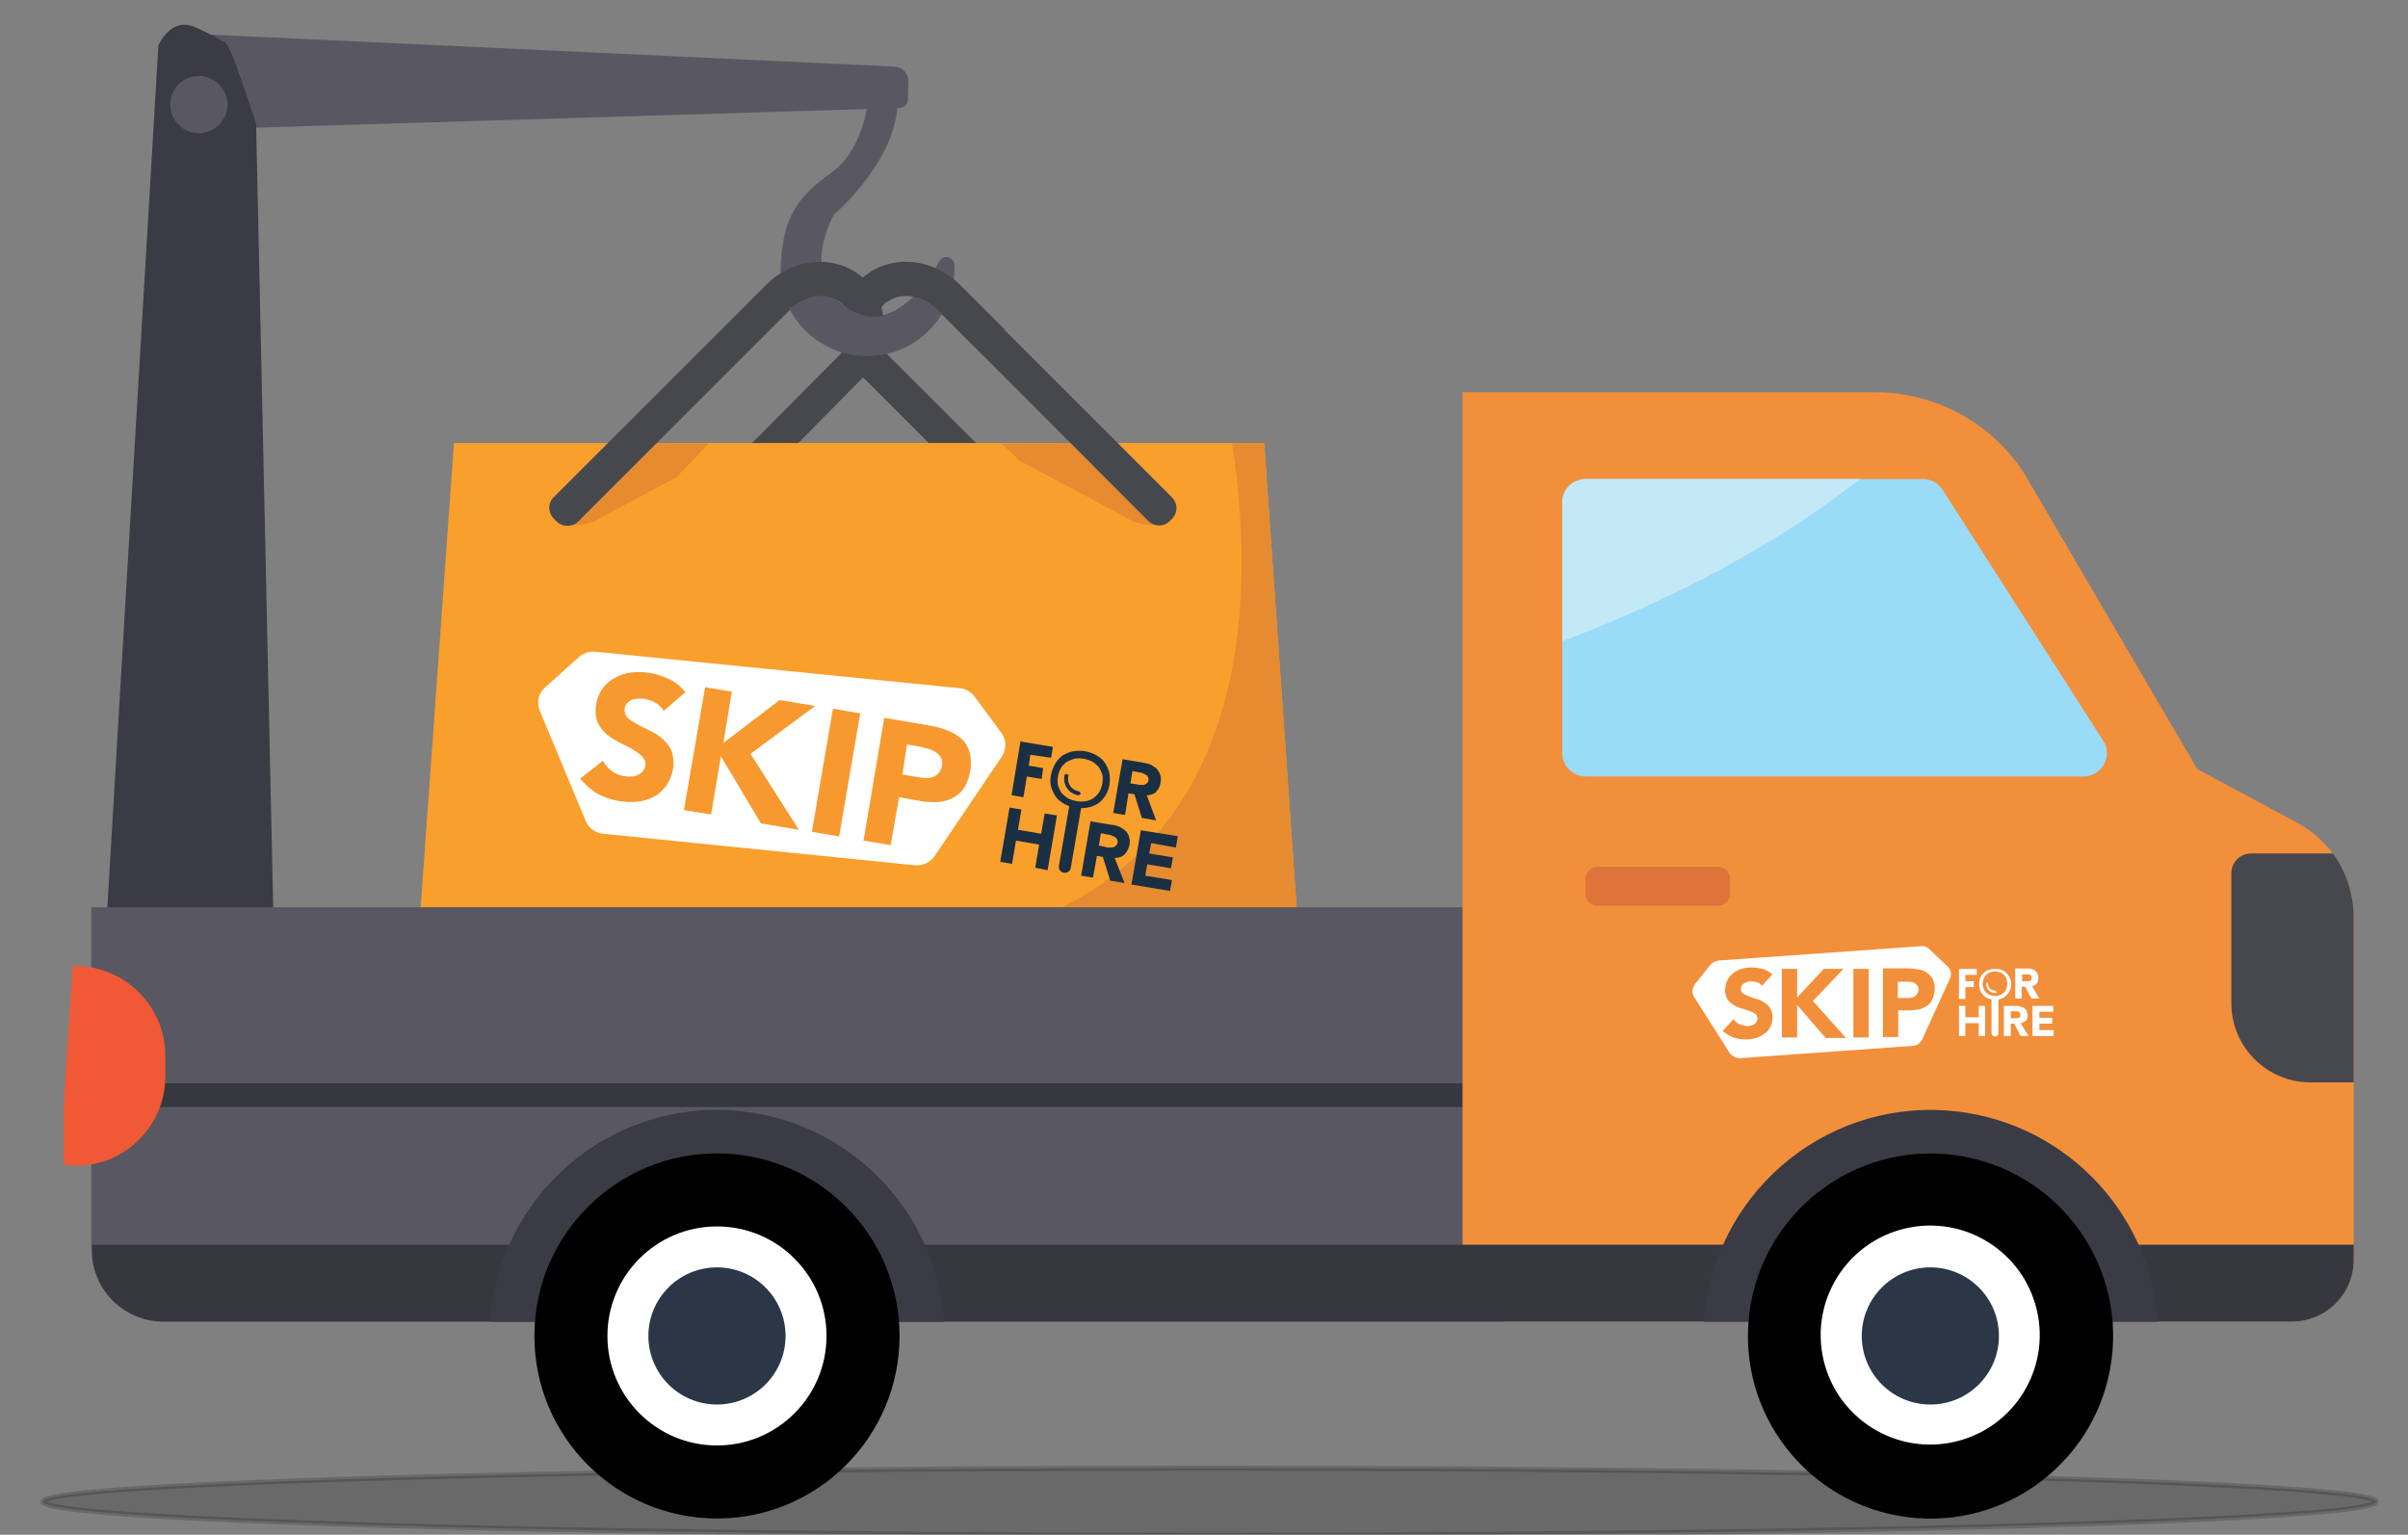
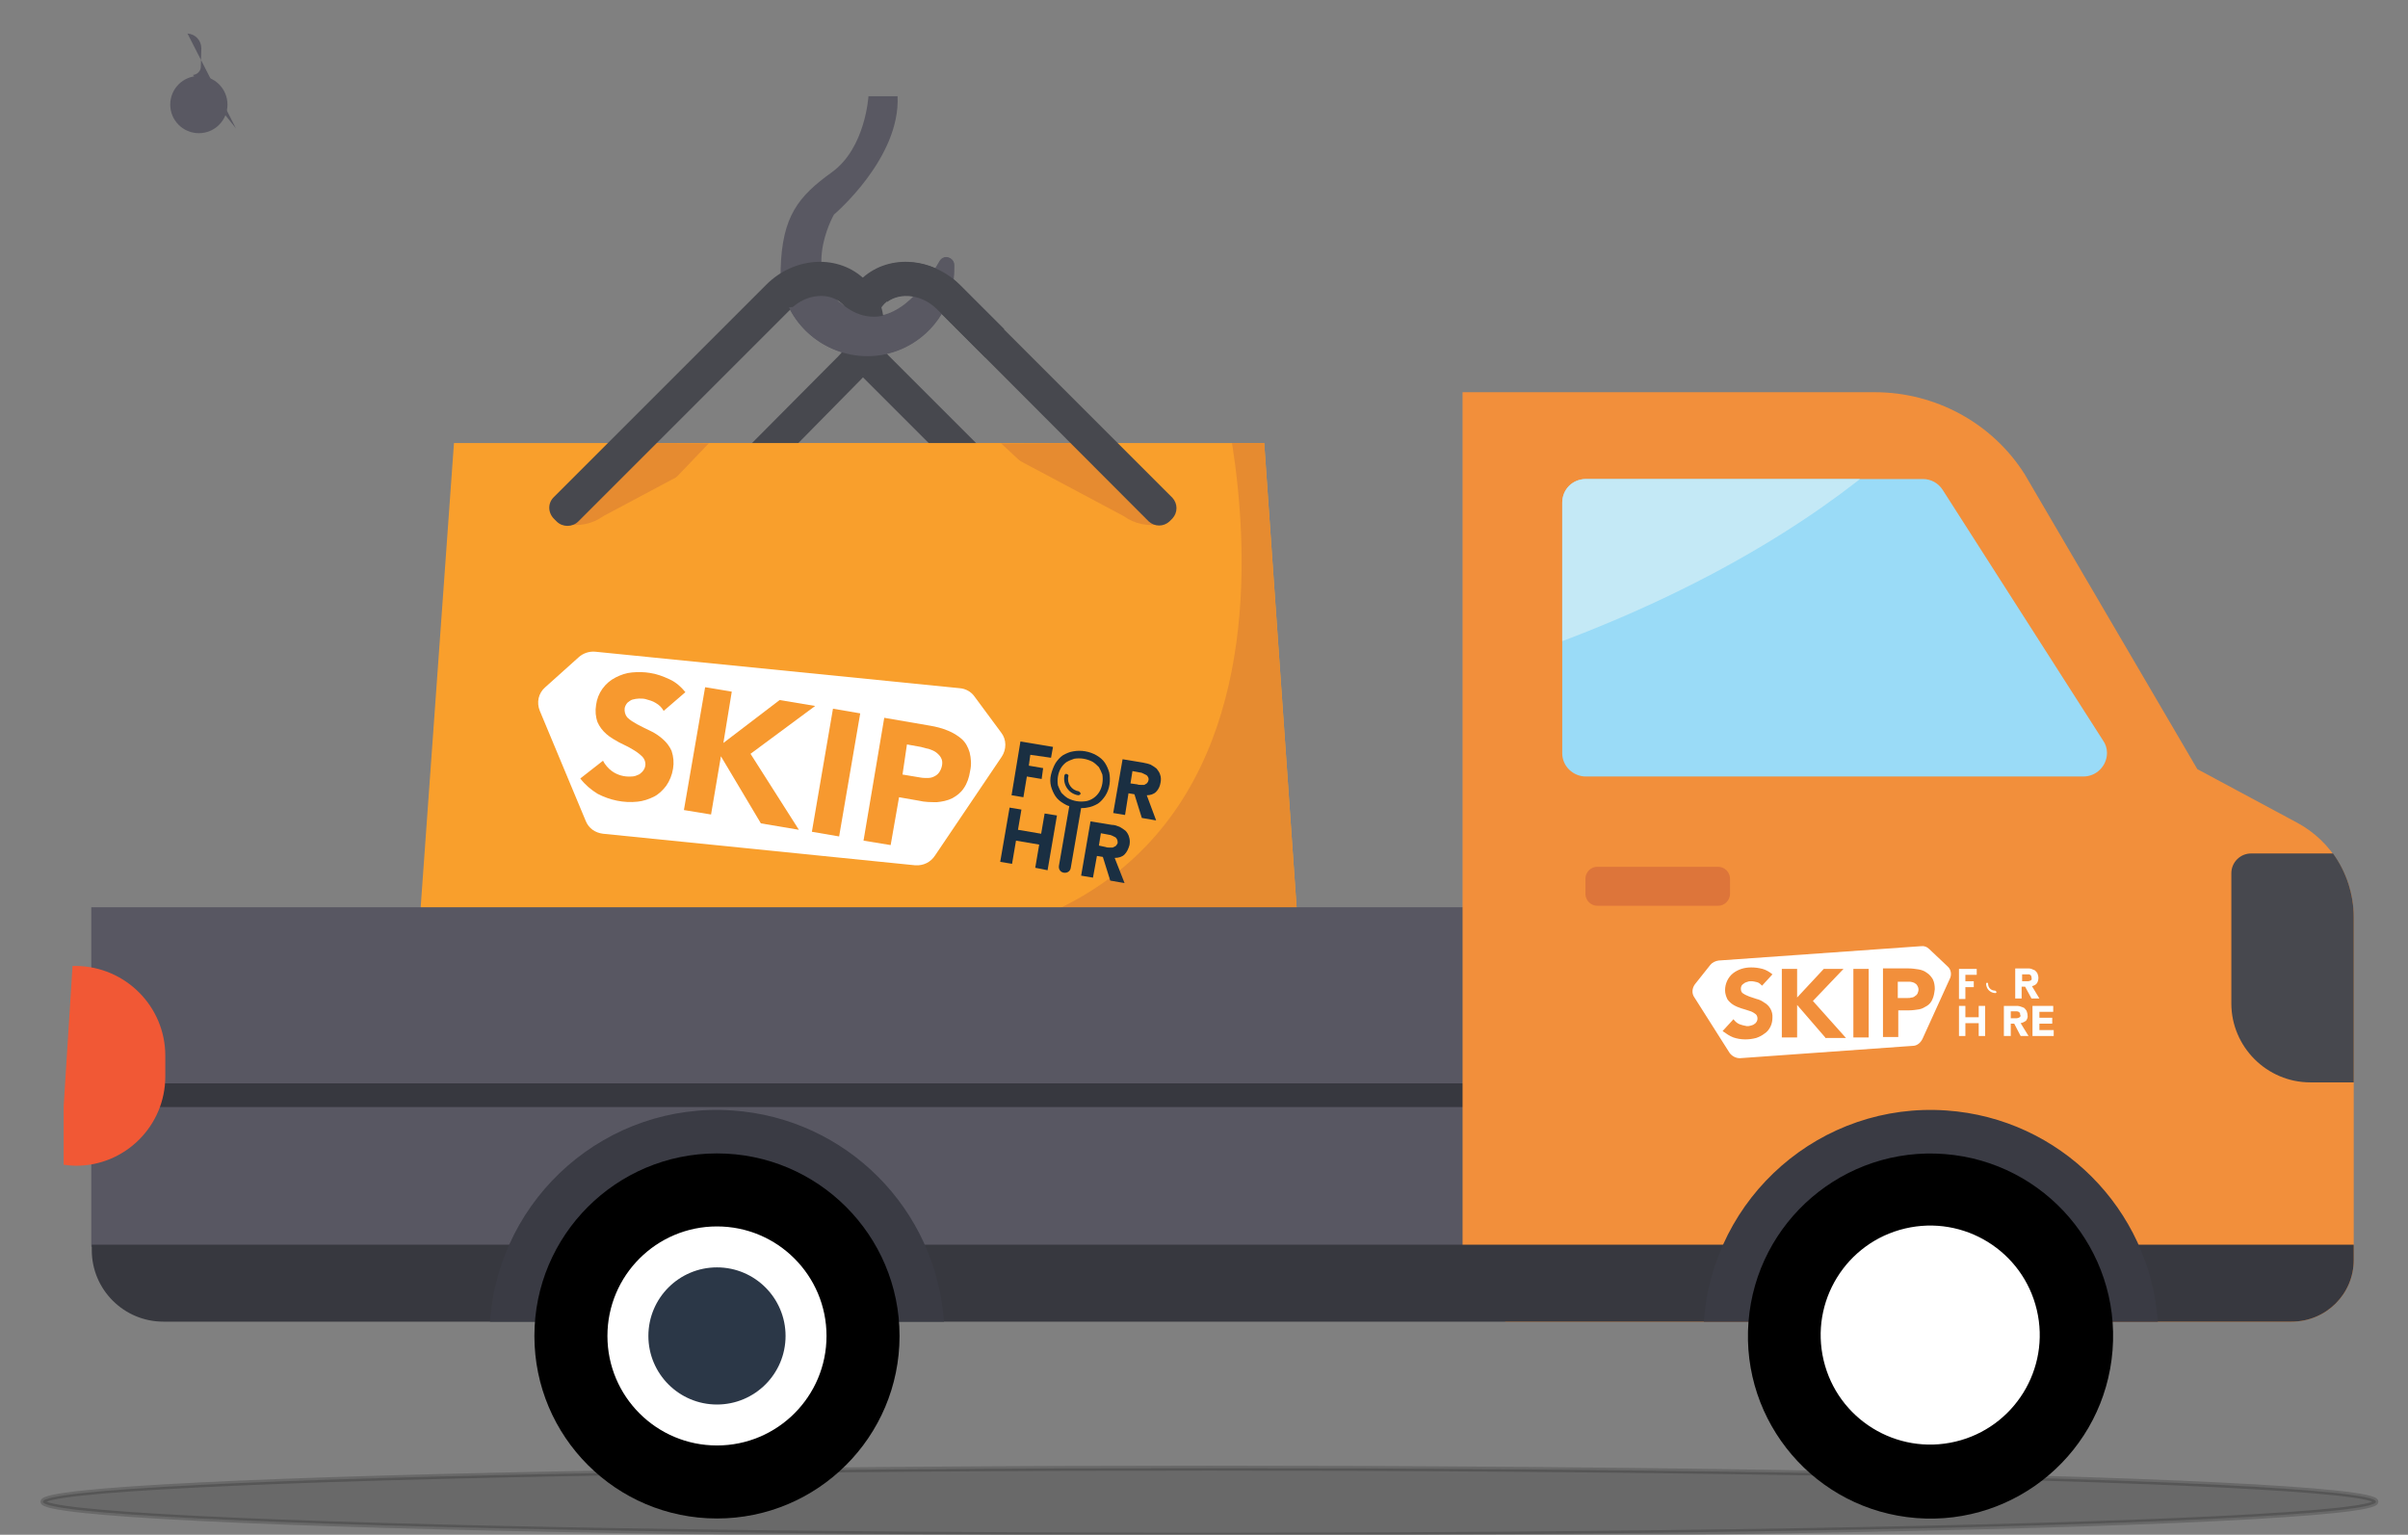
<svg xmlns="http://www.w3.org/2000/svg" xmlns:xlink="http://www.w3.org/1999/xlink" version="1.1" id="Layer_1" x="0px" y="0px" viewBox="0 0 488 311.1" style="enable-background:new 0 0 488 311.1;" xml:space="preserve">
  <rect x="0" y="0" width="488" height="311.1" fill="#808080" stroke="none" />
  <style type="text/css">
	.st0{fill:#595862;}
	.st1{fill:#3A3B44;}
	.st2{fill:#F99F2C;}
	.st3{clip-path:url(#SVGID_2_);}
	.st4{fill:#E68B30;}
	.st5{fill:#47484E;}
	.st6{fill:#FFFFFF;}
	.st7{fill:#F7992F;}
	.st8{fill:#1A2F42;}
	.st9{fill:#585762;}
	.st10{fill:#37383F;}
	.st11{fill:#F28F3B;}
	.st12{fill:#2B3747;}
	.st13{fill:#9ADBF7;}
	.st14{clip-path:url(#SVGID_4_);}
	.st15{fill:#C4E9F6;}
	.st16{fill:#DD753A;}
	.st17{fill:#FCFEFF;}
	.st18{fill:#F15835;}
	.st19{opacity:0.18;stroke:#000000;stroke-miterlimit:10;enable-background:new    ;}
</style>
-   <path class="st0" d="M38,6.8l143.3,6.7c1.6,0.1,2.8,1.4,2.8,3l-0.1,3.7c0,0.9-0.7,1.6-1.6,1.7L47.8,26" />
-   <path class="st1" d="M21.2,193.3L32.1,9.2c0,0,2.5-5.9,7.4-3.7s5.7,2.9,5.7,2.9s0.7-0.9,3.2,6.3l3.5,10.3l3.5,160.5L21.2,193.3z" />
+   <path class="st0" d="M38,6.8c1.6,0.1,2.8,1.4,2.8,3l-0.1,3.7c0,0.9-0.7,1.6-1.6,1.7L47.8,26" />
  <path class="st2" d="M107.9,217.7h135c11.4,0,20.6-10.4,20.6-23.3l-7.3-104.6H92l-7.3,101.8C84.7,206,95.1,217.7,107.9,217.7z" />
  <g>
    <defs>
      <path id="SVGID_1_" d="M107.9,217.7h135c11.4,0,20.6-10.4,20.6-23.3l-7.3-104.6H92l-7.3,101.8C84.7,206,95.1,217.7,107.9,217.7z" />
    </defs>
    <clipPath id="SVGID_2_">
      <use xlink:href="#SVGID_1_" style="overflow:visible;" />
    </clipPath>
    <g class="st3">
      <path class="st4" d="M246.4,74.2c0,0,36.7,125.4-84.4,118.1s-155.4,50-155.4,50h282.3L325,77.5L246.4,74.2z" />
    </g>
  </g>
  <path class="st4" d="M200.1,89.9l27.6,14.7c2.2,1.6,5,2.2,7.7,1.6l-15.2-16.4L200.1,89.9z" />
  <path class="st4" d="M149.9,89.9l-27.6,14.7c-2.2,1.6-5,2.2-7.7,1.6l15.2-16.4L149.9,89.9z" />
  <path class="st5" d="M170.7,66.1c0.1,4.1,1.7,8,4.6,10.8l34.7,34.7l4.8-4.8l-34.7-34.7c-1.5-1.5-2.4-3.4-2.6-5.4" />
  <path class="st5" d="M177.5,66.7c-0.2-1.8,0.4-3.7,1.7-5.1c2.6-2.6,7.4-2.2,10.5,0.9l43.1,43.2c1.2,1.1,3,1.1,4.2,0l0.6-0.6  c1.1-1.2,1.1-3,0-4.2l-43.2-43.2c-5.8-5.8-14.8-6.2-20.1-0.9c-2.4,2.5-3.8,5.8-3.7,9.3" />
  <path class="st6" d="M185.5,175.4l-63.3-6.4c-1.6-0.2-2.9-1.1-3.5-2.6l-9.3-22.3c-0.7-1.7-0.3-3.6,1.1-4.8l6.8-6.1  c0.9-0.8,2.1-1.2,3.3-1.1l73.9,7.4c1.2,0.1,2.3,0.7,3,1.7l5.4,7.3c1.1,1.4,1.1,3.4,0.1,4.9l-13.5,20  C188.6,174.8,187.1,175.5,185.5,175.4" />
  <path class="st7" d="M134.5,144.1c-0.4-0.7-0.9-1.2-1.6-1.6c-0.6-0.4-1.4-0.6-2.1-0.8c-0.4-0.1-0.8-0.1-1.3-0.1  c-0.4,0-0.9,0.1-1.3,0.2c-0.4,0.1-0.7,0.4-1,0.6c-0.3,0.3-0.5,0.7-0.6,1.1c-0.1,0.7,0.1,1.4,0.5,1.9c0.6,0.6,1.3,1,2,1.4  c0.8,0.4,1.7,0.9,2.6,1.3c0.9,0.4,1.8,1,2.6,1.7c0.8,0.7,1.4,1.5,1.8,2.4c0.4,1.2,0.5,2.4,0.3,3.6c-0.2,1.3-0.7,2.5-1.4,3.5  c-0.7,0.9-1.5,1.7-2.5,2.2c-1,0.5-2.2,0.9-3.3,1c-2.8,0.3-5.6-0.3-8.1-1.6c-1.3-0.8-2.5-1.8-3.5-3.1l4.6-3.6  c0.4,0.8,1.1,1.6,1.8,2.1c1.1,0.8,2.5,1.2,3.9,1.1c0.5,0,0.9-0.1,1.3-0.3c0.4-0.1,0.7-0.4,1-0.7c0.8-0.9,0.8-2.1,0-3  c-0.6-0.6-1.3-1.1-2-1.5c-0.8-0.5-1.7-0.9-2.7-1.4c-0.9-0.5-1.8-1-2.6-1.7c-0.8-0.7-1.4-1.5-1.8-2.4c-0.4-1.1-0.5-2.3-0.3-3.5  c0.3-2.4,1.8-4.5,4-5.6c1-0.5,2.1-0.9,3.3-1c1.2-0.1,2.4-0.1,3.6,0.1c1.4,0.2,2.7,0.7,4,1.3c1.3,0.6,2.3,1.5,3.2,2.6L134.5,144.1z" />
  <polygon class="st7" points="142.9,139.3 148.3,140.2 146.6,150.6 158,141.9 165.2,143.1 152.1,152.8 161.9,168.2 154.2,166.9   146.1,153.3 144.1,165.1 138.6,164.2 " />
  <rect x="156.7" y="153.9" transform="matrix(0.169 -0.986 0.986 0.169 -13.694 297.099)" class="st7" width="25.3" height="5.6" />
  <path class="st7" d="M179.2,145.5l9.3,1.6c1.2,0.2,2.4,0.5,3.6,1c1,0.4,2,1,2.8,1.7c0.8,0.7,1.3,1.7,1.6,2.7  c0.3,1.2,0.4,2.5,0.1,3.8c-0.2,1.3-0.6,2.5-1.3,3.5c-0.6,0.9-1.4,1.5-2.3,2c-1,0.5-2.1,0.7-3.1,0.8c-1.2,0-2.5,0-3.7-0.3l-4-0.7  l-1.7,9.7l-5.5-0.9L179.2,145.5z M182.9,157l3.6,0.6c0.5,0.1,1,0.1,1.5,0.1c0.5,0,0.9-0.1,1.3-0.3c0.4-0.2,0.7-0.4,1-0.8  c0.3-0.4,0.5-0.9,0.6-1.4c0.1-0.5,0.1-1.1-0.2-1.6c-0.2-0.4-0.6-0.8-1-1.1c-0.4-0.3-0.9-0.5-1.5-0.7c-0.6-0.1-1.1-0.3-1.6-0.4  l-2.8-0.5L182.9,157z" />
  <polygon class="st8" points="208.1,157.4 211.1,157.9 211.4,155.7 208.5,155.2 208.8,153 213,153.6 213.4,151.4 206.8,150.3   205,161.2 207.4,161.6 " />
  <path class="st8" d="M222.5,162.9c0.6-0.4,1.1-1,1.5-1.6c0.9-1.4,1.1-3.1,0.8-4.7c-0.2-0.7-0.5-1.4-0.9-2c-0.4-0.6-1-1.1-1.7-1.5  c-1.4-0.8-3.1-1.1-4.7-0.8c-0.7,0.1-1.4,0.4-2.1,0.8c-0.6,0.4-1.1,1-1.5,1.6c-0.4,0.7-0.7,1.5-0.9,2.3c-0.2,0.8-0.2,1.6,0,2.4  c0.2,0.7,0.5,1.4,0.9,2c0.4,0.6,1,1.1,1.7,1.5c0.3,0.2,0.7,0.4,1.1,0.5l-2.1,12.1c-0.1,0.7,0.3,1.3,1,1.4c0.7,0.1,1.3-0.3,1.4-1  l2.1-12.1c0.4,0,0.8,0,1.2-0.1C221.1,163.6,221.8,163.3,222.5,162.9 M218.2,162.4c-0.6-0.1-1.2-0.3-1.8-0.6  c-0.5-0.3-0.9-0.7-1.3-1.1c-0.3-0.5-0.5-1-0.7-1.5c-0.1-0.6-0.1-1.2,0-1.8c0.1-0.6,0.3-1.2,0.6-1.7c0.3-0.5,0.7-0.9,1.1-1.2  c0.5-0.3,1-0.5,1.6-0.7c0.6-0.1,1.3-0.1,1.9,0c0.6,0.1,1.2,0.3,1.8,0.6c0.5,0.3,0.9,0.7,1.3,1.1c0.3,0.5,0.5,1,0.7,1.5  c0.1,0.6,0.1,1.2,0,1.8c-0.1,0.6-0.3,1.2-0.6,1.7c-0.6,1-1.6,1.7-2.7,1.9C219.4,162.5,218.8,162.5,218.2,162.4" />
  <path class="st8" d="M232.4,161.2c0.7,0,1.4-0.2,1.9-0.7c0.5-0.5,0.8-1.2,0.9-1.9c0.1-0.5,0.1-1.1-0.1-1.6c-0.1-0.4-0.4-0.8-0.7-1.2  c-0.4-0.3-0.8-0.6-1.2-0.8c-0.5-0.2-1-0.3-1.5-0.4l-4.2-0.7l-1.9,10.9l2.4,0.4l0.7-4.4l1.2,0.2l1.5,4.8l2.9,0.5L232.4,161.2z   M232.4,158.8c-0.2,0.1-0.3,0.2-0.5,0.3c-0.2,0-0.5,0-0.7,0c-0.2,0-0.5,0-0.7-0.1l-1.4-0.2l0.4-2.5l1.6,0.3c0.2,0,0.4,0.1,0.6,0.2  c0.2,0.1,0.4,0.2,0.6,0.3c0.2,0.1,0.3,0.3,0.4,0.5c0.1,0.2,0.1,0.5,0,0.7C232.7,158.4,232.6,158.6,232.4,158.8" />
  <polygon class="st8" points="211,169 206.3,168.2 207,164.1 204.6,163.7 202.7,174.7 205.1,175.1 205.9,170.4 210.6,171.2   209.8,175.9 212.3,176.4 214.2,165.3 211.7,164.9 " />
  <path class="st8" d="M227.9,173.2c0.5-0.5,0.8-1.2,1-1.9c0.1-0.6,0.1-1.1-0.1-1.7c-0.1-0.4-0.4-0.9-0.7-1.2  c-0.4-0.3-0.8-0.6-1.2-0.8c-0.5-0.2-1-0.4-1.6-0.4l-4.3-0.7l-1.9,11l2.4,0.4l0.8-4.4l1.2,0.2l1.5,4.8l2.9,0.5l-2-5.1  C226.7,173.9,227.4,173.7,227.9,173.2 M226.1,171.5c-0.2,0.1-0.4,0.2-0.6,0.3c-0.2,0-0.5,0-0.7,0c-0.2,0-0.5,0-0.7-0.1l-1.4-0.3  l0.4-2.5l1.6,0.3c0.2,0,0.5,0.1,0.7,0.2c0.2,0.1,0.4,0.2,0.6,0.3c0.2,0.1,0.3,0.3,0.4,0.5c0.1,0.2,0.1,0.5,0.1,0.7  C226.4,171.1,226.3,171.3,226.1,171.5" />
-   <polygon class="st8" points="232.5,175.2 237.3,176 237.7,173.8 232.9,173 233.3,170.9 238.3,171.8 238.7,169.5 231.2,168.3   229.3,179.3 237.1,180.6 237.5,178.4 232.1,177.5 " />
  <path class="st8" d="M218.6,160.4c-1.4-0.2-2.4-1.6-2.1-3c0.1-0.2,0-0.4-0.3-0.5c-0.2-0.1-0.4,0-0.5,0.3c0,0,0,0.1,0,0.1  c-0.3,1.8,0.9,3.6,2.8,3.9c0.2,0,0.4-0.1,0.5-0.3c0,0,0,0,0,0C219,160.7,218.8,160.5,218.6,160.4  C218.6,160.4,218.6,160.4,218.6,160.4" />
  <path class="st0" d="M158.2,54.6c-0.3,10.1,8.6,18.2,18.8,17.5c9.3-0.7,16.4-8.5,16.3-17.9v-0.6c0-0.9-0.8-1.5-1.6-1.5  c-0.5,0-1,0.3-1.3,0.8c-3.1,5.5-9.6,14.3-17.7,10.1c-11.4-6-3.7-19.5-3.7-19.5s13.5-11.4,12.9-24h-5.9c0,0-0.6,10.5-7.4,15.4  S158.5,43.8,158.2,54.6z" />
  <circle class="st0" cx="40.3" cy="21.2" r="5.8" />
  <path class="st5" d="M112.3,105.2l0.5,0.5c1.2,1.2,3.2,1.2,4.4,0l43.1-43.1c3.1-3.1,7.9-3.5,10.5-0.9s2.2,7.4-0.9,10.5L137.3,105  l4.8,4.8l32.4-32.9c5.8-5.8,6.2-14.8,0.9-20.1s-14.3-4.9-20.1,0.9l-43.1,43.1C111,102,111,103.9,112.3,105.2  C112.2,105.2,112.3,105.2,112.3,105.2z" />
  <polygon class="st2" points="202.8,89.8 143.7,89.8 128.7,105.5 137.5,117.1 194.2,119.7 214.5,117.6 217.4,108.5 212.5,98.8 " />
  <path class="st0" d="M159.9,62.3c4.3,8.7,14.8,12.4,23.6,8.1c6.1-3,10-9.3,9.9-16.1v-0.6c0-0.9-0.8-1.5-1.6-1.5  c-0.5,0-1,0.3-1.3,0.8c-3.1,5.5-9.6,14.3-17.7,10.1c-0.9-0.5-1.8-1.1-2.6-1.8" />
  <path class="st5" d="M179.8,61.2c2.7-2,7-1.5,10,1.4l9.9,9.9l3.8-5.8l-8.9-8.9c-4.8-4.8-11.8-5.9-17.1-3.2" />
  <polygon class="st9" points="18.5,252.7 18.5,183.9 298,183.9 298,264.6 55.4,264.6 " />
  <rect x="27.6" y="219.6" class="st10" width="270.4" height="4.8" />
  <path class="st11" d="M305.1,267.9h159.3c7,0,12.6-5.6,12.6-12.5c0,0,0,0,0,0v-69.5c0-8-4.4-15.3-11.4-19.1l-20.3-10.9l-35-59.8  c-6.6-10.4-18.1-16.6-30.4-16.6h-83.5v183.1" />
  <path class="st10" d="M18.6,252.2v1.2c0,8,6.5,14.5,14.5,14.5h431.3c7,0,12.6-5.6,12.6-12.5c0,0,0,0,0,0v-3.1H18.6z" />
  <path class="st1" d="M437.3,267.9h-92c1.8-25.4,23.8-44.6,49.2-42.8C417.4,226.7,435.7,245,437.3,267.9z" />
  <path class="st1" d="M191.3,267.9h-92c1.8-25.4,23.8-44.6,49.2-42.8C171.5,226.7,189.7,245,191.3,267.9z" />
  <ellipse transform="matrix(7.824121e-02 -0.997 0.997 7.824121e-02 90.64 639.661)" cx="391.2" cy="270.8" rx="37" ry="37" />
  <ellipse transform="matrix(0.973 -0.23 0.23 0.973 -51.75 97.11)" class="st6" cx="391.2" cy="270.8" rx="22.2" ry="22.2" />
-   <circle class="st12" cx="391.2" cy="270.8" r="13.9" />
  <path class="st5" d="M477,185.9v33.5h-8.8c-8.8,0-16-7.2-16-16V177c0-2.2,1.8-4,4-4h16.6C475.5,176.7,477,181.3,477,185.9z" />
  <path class="st13" d="M321.4,157.4h100.8c2.7,0,4.8-2.2,4.8-4.8c0-0.9-0.3-1.8-0.8-2.5l-32.5-50.8c-0.9-1.4-2.4-2.2-4-2.2h-68.3  c-2.7,0-4.8,2.1-4.8,4.8c0,0,0,0,0,0v50.8C316.6,155.3,318.8,157.4,321.4,157.4C321.4,157.4,321.4,157.4,321.4,157.4z" />
  <g>
    <defs>
      <path id="SVGID_3_" d="M321.4,157.4h100.8c2.7,0,4.8-2.2,4.8-4.8c0-0.9-0.3-1.8-0.8-2.5l-32.5-50.8c-0.9-1.4-2.4-2.2-4-2.2h-68.3    c-2.7,0-4.8,2.1-4.8,4.8c0,0,0,0,0,0v50.8C316.6,155.3,318.8,157.4,321.4,157.4C321.4,157.4,321.4,157.4,321.4,157.4z" />
    </defs>
    <clipPath id="SVGID_4_">
      <use xlink:href="#SVGID_3_" style="overflow:visible;" />
    </clipPath>
    <g class="st14">
      <path class="st15" d="M396,78.7c0,0-34.6,48.7-141.7,68.2l8.7-67.1L396,78.7z" />
    </g>
  </g>
  <path class="st16" d="M323.7,175.7h24.5c1.3,0,2.4,1.1,2.4,2.4v3.1c0,1.3-1.1,2.4-2.4,2.4h-24.5c-1.3,0-2.4-1.1-2.4-2.4v-3.1  C321.3,176.8,322.4,175.7,323.7,175.7z" />
  <path class="st6" d="M387.9,199.2c-0.3-0.1-0.6-0.2-0.8-0.2c-0.3,0-0.6,0-0.9,0h-1.6v3.3h2c0.3,0,0.5,0,0.8-0.1  c0.2,0,0.5-0.1,0.7-0.3c0.2-0.1,0.4-0.3,0.5-0.5c0.1-0.3,0.2-0.5,0.2-0.8c0-0.3-0.1-0.6-0.3-0.9  C388.4,199.5,388.2,199.4,387.9,199.2z" />
  <path class="st6" d="M394.7,195.9l-3.7-3.5c-0.5-0.5-1.1-0.7-1.8-0.6l-40.9,2.9c-0.7,0.1-1.3,0.4-1.7,0.9l-3.1,3.9  c-0.6,0.8-0.7,1.9-0.1,2.7l7.1,11.2c0.5,0.7,1.3,1.1,2.1,1.1l35-2.5c0.9,0,1.6-0.6,2-1.4l5.5-12.1  C395.6,197.6,395.4,196.5,394.7,195.9z M358.8,208.1c-0.3,0.6-0.7,1.1-1.2,1.4c-0.5,0.4-1.1,0.7-1.7,0.9c-1.5,0.4-3.1,0.4-4.6-0.1  c-0.8-0.3-1.5-0.8-2.2-1.3l2.2-2.4c0.3,0.4,0.7,0.8,1.2,1c0.5,0.2,1,0.3,1.5,0.4c0.3,0,0.5,0,0.8-0.1c0.2-0.1,0.5-0.1,0.7-0.3  c0.2-0.1,0.4-0.3,0.5-0.5c0.3-0.5,0.2-1.3-0.3-1.6c-0.4-0.3-0.8-0.5-1.2-0.6c-0.5-0.2-1-0.3-1.6-0.5c-0.6-0.2-1.1-0.4-1.6-0.7  c-0.5-0.3-0.9-0.7-1.2-1.1c-0.3-0.6-0.5-1.2-0.5-1.9c0-1.3,0.6-2.6,1.6-3.4c0.5-0.4,1.1-0.7,1.7-0.9c0.6-0.2,1.3-0.3,2-0.3  c0.8,0,1.5,0.1,2.3,0.3c0.7,0.2,1.4,0.6,2,1.1l-2.1,2.3c-0.3-0.3-0.6-0.6-1-0.7c-0.4-0.1-0.8-0.2-1.2-0.2c-0.2,0-0.5,0-0.7,0.1  c-0.2,0.1-0.5,0.1-0.7,0.3c-0.2,0.1-0.4,0.3-0.5,0.4c-0.1,0.2-0.2,0.4-0.2,0.7c0,0.4,0.1,0.8,0.5,1c0.4,0.3,0.8,0.4,1.2,0.6  c0.5,0.2,1,0.3,1.5,0.5c0.5,0.1,1.1,0.4,1.5,0.7c1.1,0.6,1.8,1.8,1.7,3.1C359.2,206.8,359.1,207.5,358.8,208.1L358.8,208.1z   M369.9,210.3l-5.7-6.6v6.6h-3.1v-13.9h3.1v5.8l5.4-5.8h4l-6.2,6.5l6.7,7.5H369.9z M378.7,210.3h-3.1v-13.9h3.1V210.3z M391.6,202.6  c-0.2,0.5-0.6,1-1.1,1.3c-0.5,0.3-1,0.6-1.6,0.7c-0.7,0.1-1.3,0.2-2,0.2h-2.2v5.4h-3.1v-13.9h5.2c0.7,0,1.3,0.1,2,0.2  c0.6,0.1,1.2,0.3,1.7,0.7c0.5,0.3,0.9,0.8,1.2,1.3c0.3,0.6,0.4,1.3,0.4,2C392,201.3,391.9,202,391.6,202.6L391.6,202.6z" />
  <polygon class="st17" points="398.3,200.1 400,200.1 400,198.9 398.3,198.9 398.3,197.6 400.6,197.6 400.6,196.4 397,196.4   397,202.5 398.3,202.5 " />
-   <path class="st17" d="M406.6,201.8c0.3-0.3,0.5-0.6,0.7-1c0.2-0.4,0.3-0.9,0.3-1.3c0-0.5-0.1-0.9-0.3-1.3c-0.2-0.4-0.4-0.7-0.7-1  c-0.3-0.3-0.6-0.5-1-0.6c-0.4-0.2-0.9-0.2-1.3-0.2c-0.5,0-0.9,0.1-1.3,0.2c-0.4,0.1-0.7,0.4-1,0.6c-0.3,0.3-0.5,0.6-0.7,1  c-0.2,0.4-0.2,0.9-0.2,1.3c0,0.5,0.1,0.9,0.2,1.3c0.2,0.4,0.4,0.7,0.7,1c0.3,0.3,0.6,0.5,1,0.6c0.2,0.1,0.4,0.1,0.6,0.2v6.8  c0,0.4,0.3,0.7,0.7,0.7c0.4,0,0.7-0.3,0.7-0.7c0,0,0,0,0,0v-6.8c0.2,0,0.4-0.1,0.6-0.2C406,202.3,406.3,202.1,406.6,201.8   M404.3,201.9c-0.3,0-0.7-0.1-1-0.2c-0.3-0.1-0.6-0.3-0.8-0.5c-0.2-0.2-0.4-0.5-0.5-0.8c-0.1-0.3-0.2-0.7-0.2-1c0-0.3,0.1-0.7,0.2-1  c0.1-0.3,0.3-0.5,0.5-0.8c0.2-0.2,0.5-0.4,0.8-0.5c0.3-0.1,0.7-0.2,1-0.2c0.3,0,0.7,0.1,1,0.2c0.3,0.1,0.6,0.3,0.8,0.5  c0.2,0.2,0.4,0.5,0.5,0.8c0.1,0.3,0.2,0.7,0.2,1c0,0.3-0.1,0.7-0.2,1c-0.1,0.3-0.3,0.6-0.5,0.8c-0.2,0.2-0.5,0.4-0.8,0.5  C404.9,201.8,404.6,201.9,404.3,201.9" />
  <path class="st17" d="M411.8,199.9c0.4-0.1,0.8-0.3,1-0.6c0.2-0.3,0.3-0.7,0.3-1.1c0-0.3-0.1-0.6-0.2-0.9c-0.1-0.2-0.3-0.4-0.5-0.6  c-0.2-0.1-0.5-0.2-0.7-0.3c-0.3-0.1-0.6-0.1-0.9-0.1h-2.4v6.1h1.3v-2.4h0.7l1.3,2.4h1.6L411.8,199.9z M411.7,198.6  c-0.1,0.1-0.2,0.2-0.3,0.2c-0.1,0-0.2,0.1-0.4,0.1h-1.2v-1.4h0.9c0.1,0,0.2,0,0.4,0c0.1,0,0.2,0,0.3,0.1c0.1,0,0.2,0.1,0.2,0.2  c0.1,0.1,0.1,0.2,0.1,0.4C411.8,198.3,411.7,198.5,411.7,198.6" />
  <polygon class="st17" points="401,206.2 398.3,206.2 398.3,203.9 397,203.9 397,210 398.3,210 398.3,207.4 401,207.4 401,210   402.3,210 402.3,203.9 401,203.9 " />
  <path class="st17" d="M410.6,206.9c0.2-0.3,0.4-0.7,0.3-1.1c0-0.3-0.1-0.6-0.2-0.9c-0.1-0.2-0.3-0.4-0.5-0.6  c-0.2-0.1-0.5-0.2-0.8-0.3c-0.3-0.1-0.6-0.1-0.9-0.1h-2.4v6.1h1.4v-2.5h0.7l1.3,2.5h1.6l-1.6-2.6C410,207.3,410.3,207.1,410.6,206.9   M409.4,206.1c-0.1,0.1-0.2,0.2-0.3,0.2c-0.1,0-0.2,0.1-0.4,0.1h-1.2V205h0.9c0.1,0,0.3,0,0.4,0c0.1,0,0.2,0.1,0.3,0.1  c0.1,0.1,0.2,0.1,0.2,0.2c0.1,0.1,0.1,0.2,0.1,0.4C409.5,205.8,409.5,206,409.4,206.1" />
  <polygon class="st17" points="413.3,207.5 415.9,207.5 415.9,206.3 413.3,206.3 413.3,205.1 416.1,205.1 416.1,203.9 411.9,203.9   411.9,210 416.2,210 416.2,208.8 413.3,208.8 " />
  <path class="st17" d="M404.3,200.8c-0.8,0-1.4-0.6-1.4-1.4c0-0.1-0.1-0.2-0.2-0.2c-0.1,0-0.2,0.1-0.2,0.2c0,1,0.8,1.9,1.9,1.9  c0.1,0,0.2-0.1,0.2-0.2S404.4,200.8,404.3,200.8" />
  <circle cx="145.3" cy="270.8" r="37" />
  <circle class="st6" cx="145.3" cy="270.8" r="22.2" />
  <circle class="st12" cx="145.3" cy="270.8" r="13.9" />
  <path class="st18" d="M33.5,214v4.2c0,10-8.1,18.1-18.1,18.1c-0.8,0-1.7-0.1-2.5-0.2v-11.9l1.8-28.4c0.2,0,0.4,0,0.7,0  C25.4,195.9,33.5,204,33.5,214C33.5,214,33.5,214,33.5,214z" />
  <ellipse class="st19" cx="245.1" cy="304.4" rx="236.4" ry="6.8" />
</svg>